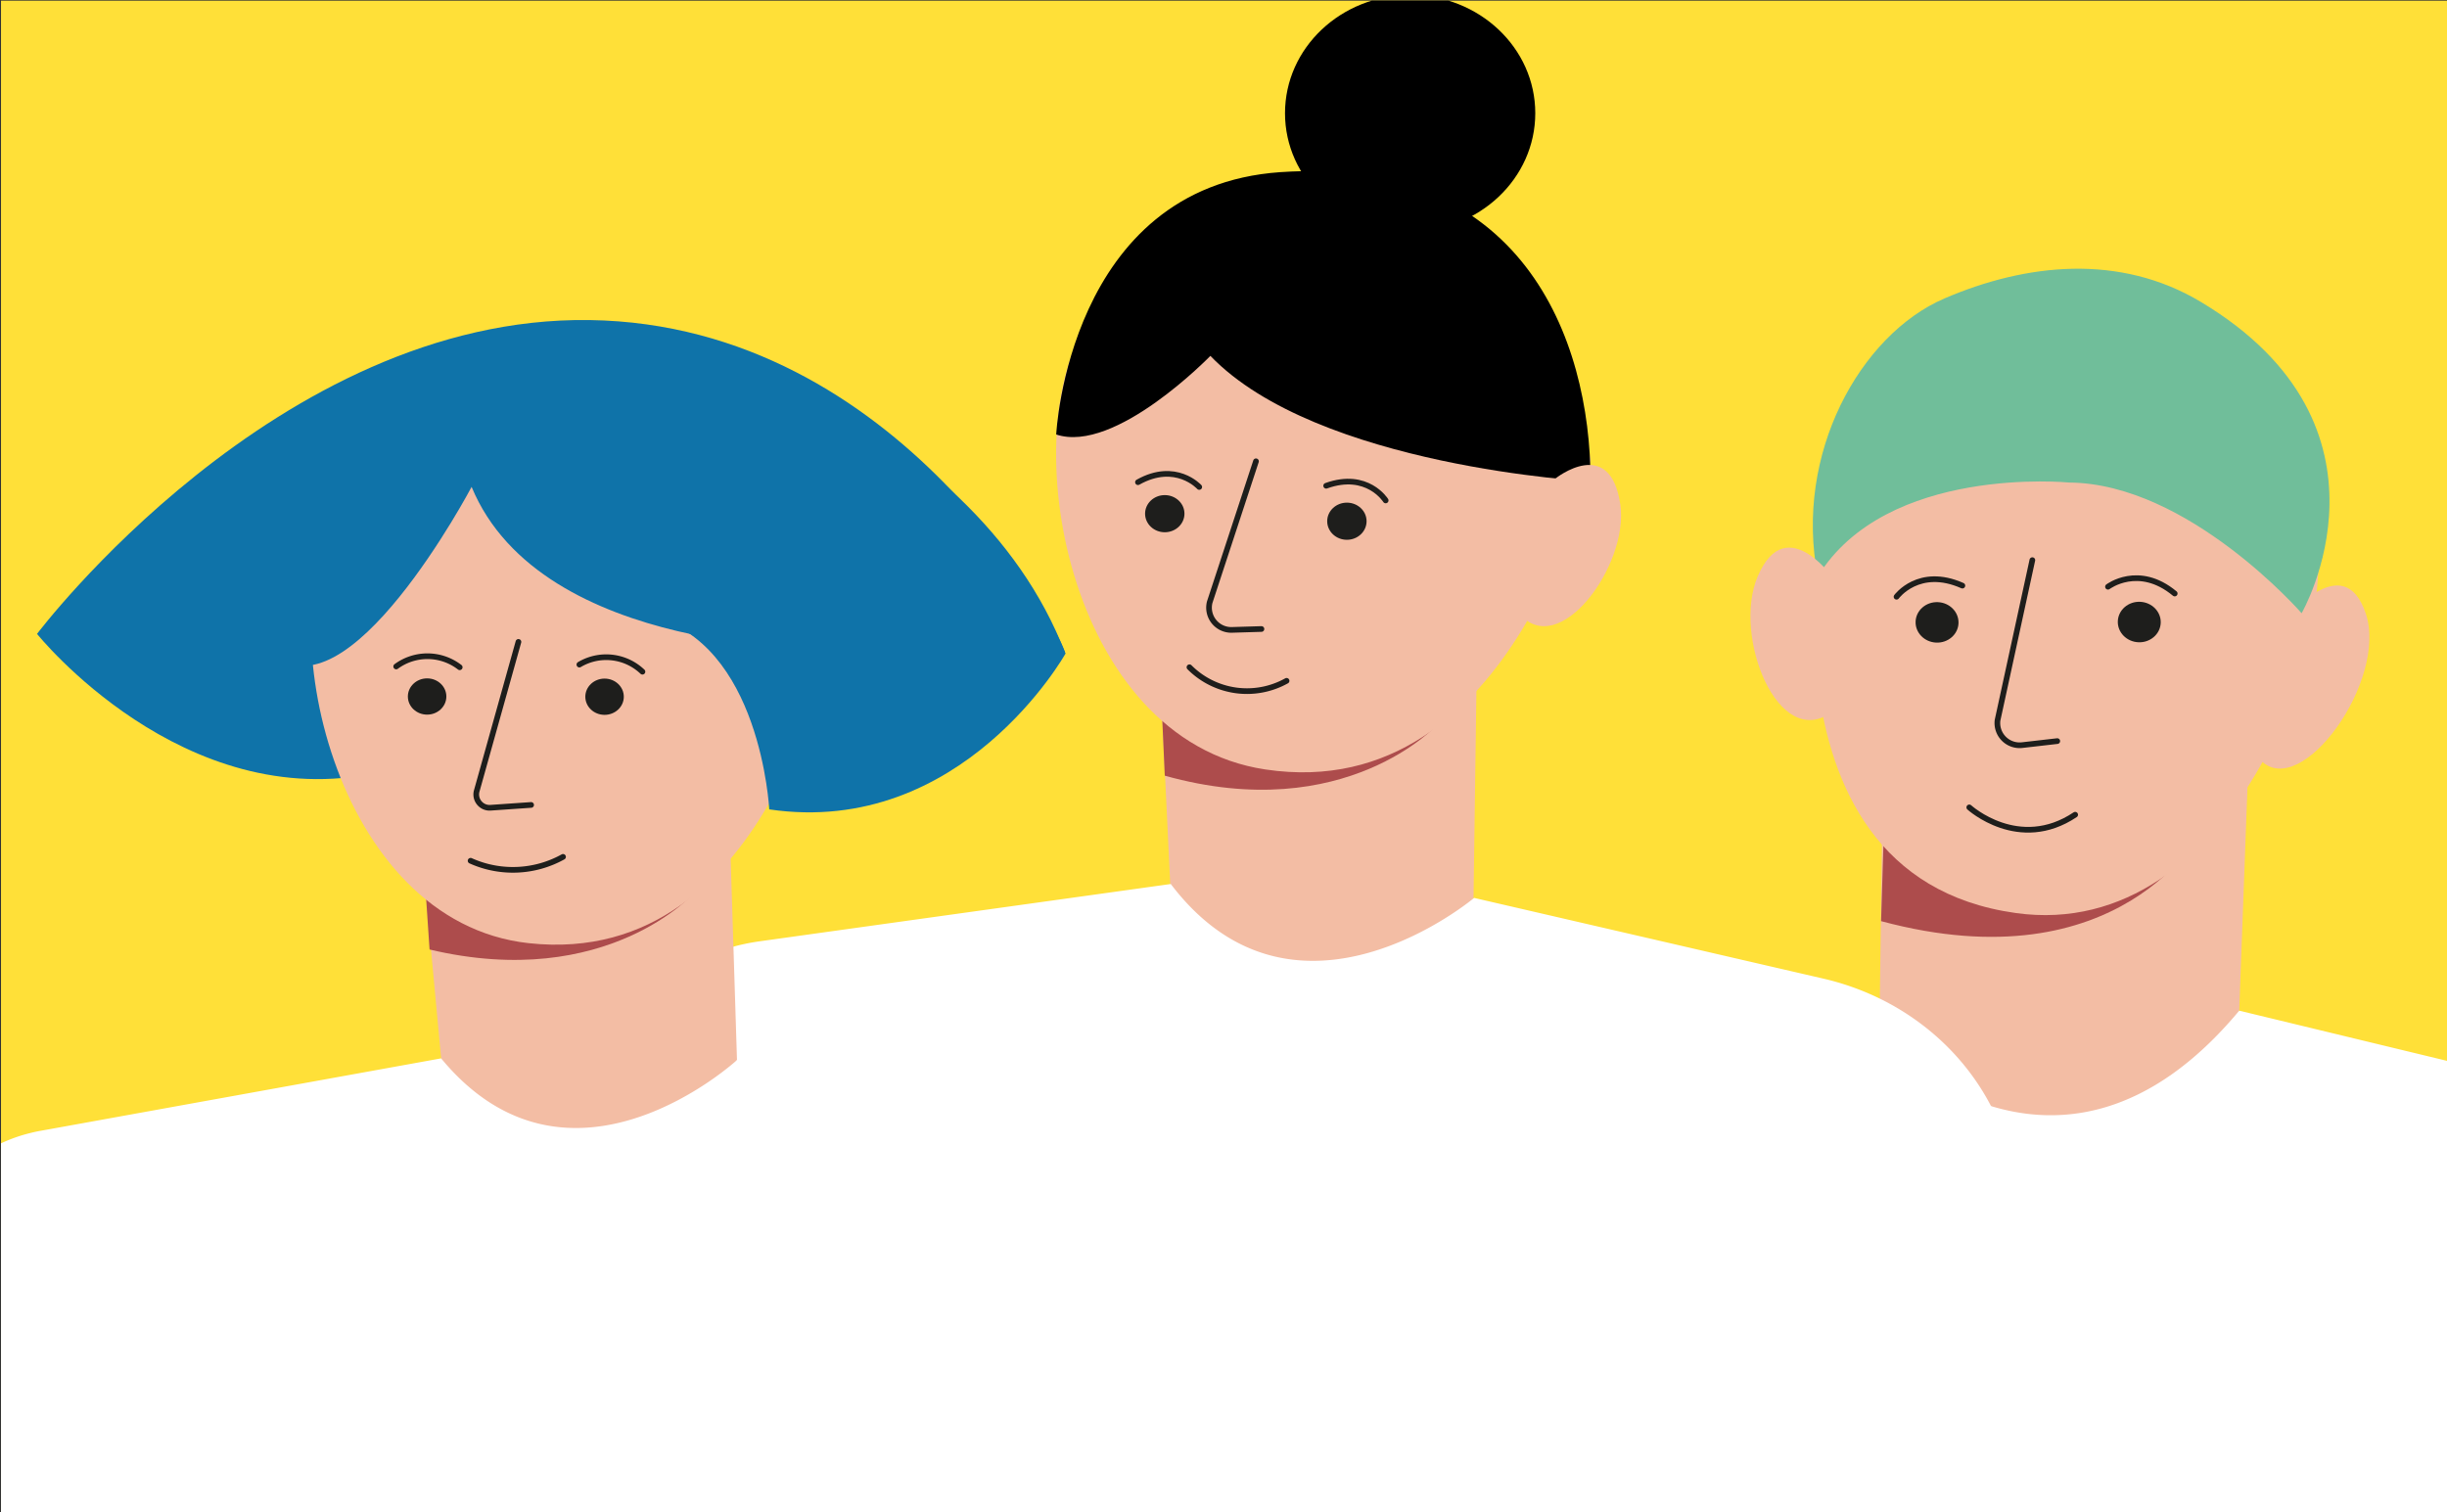
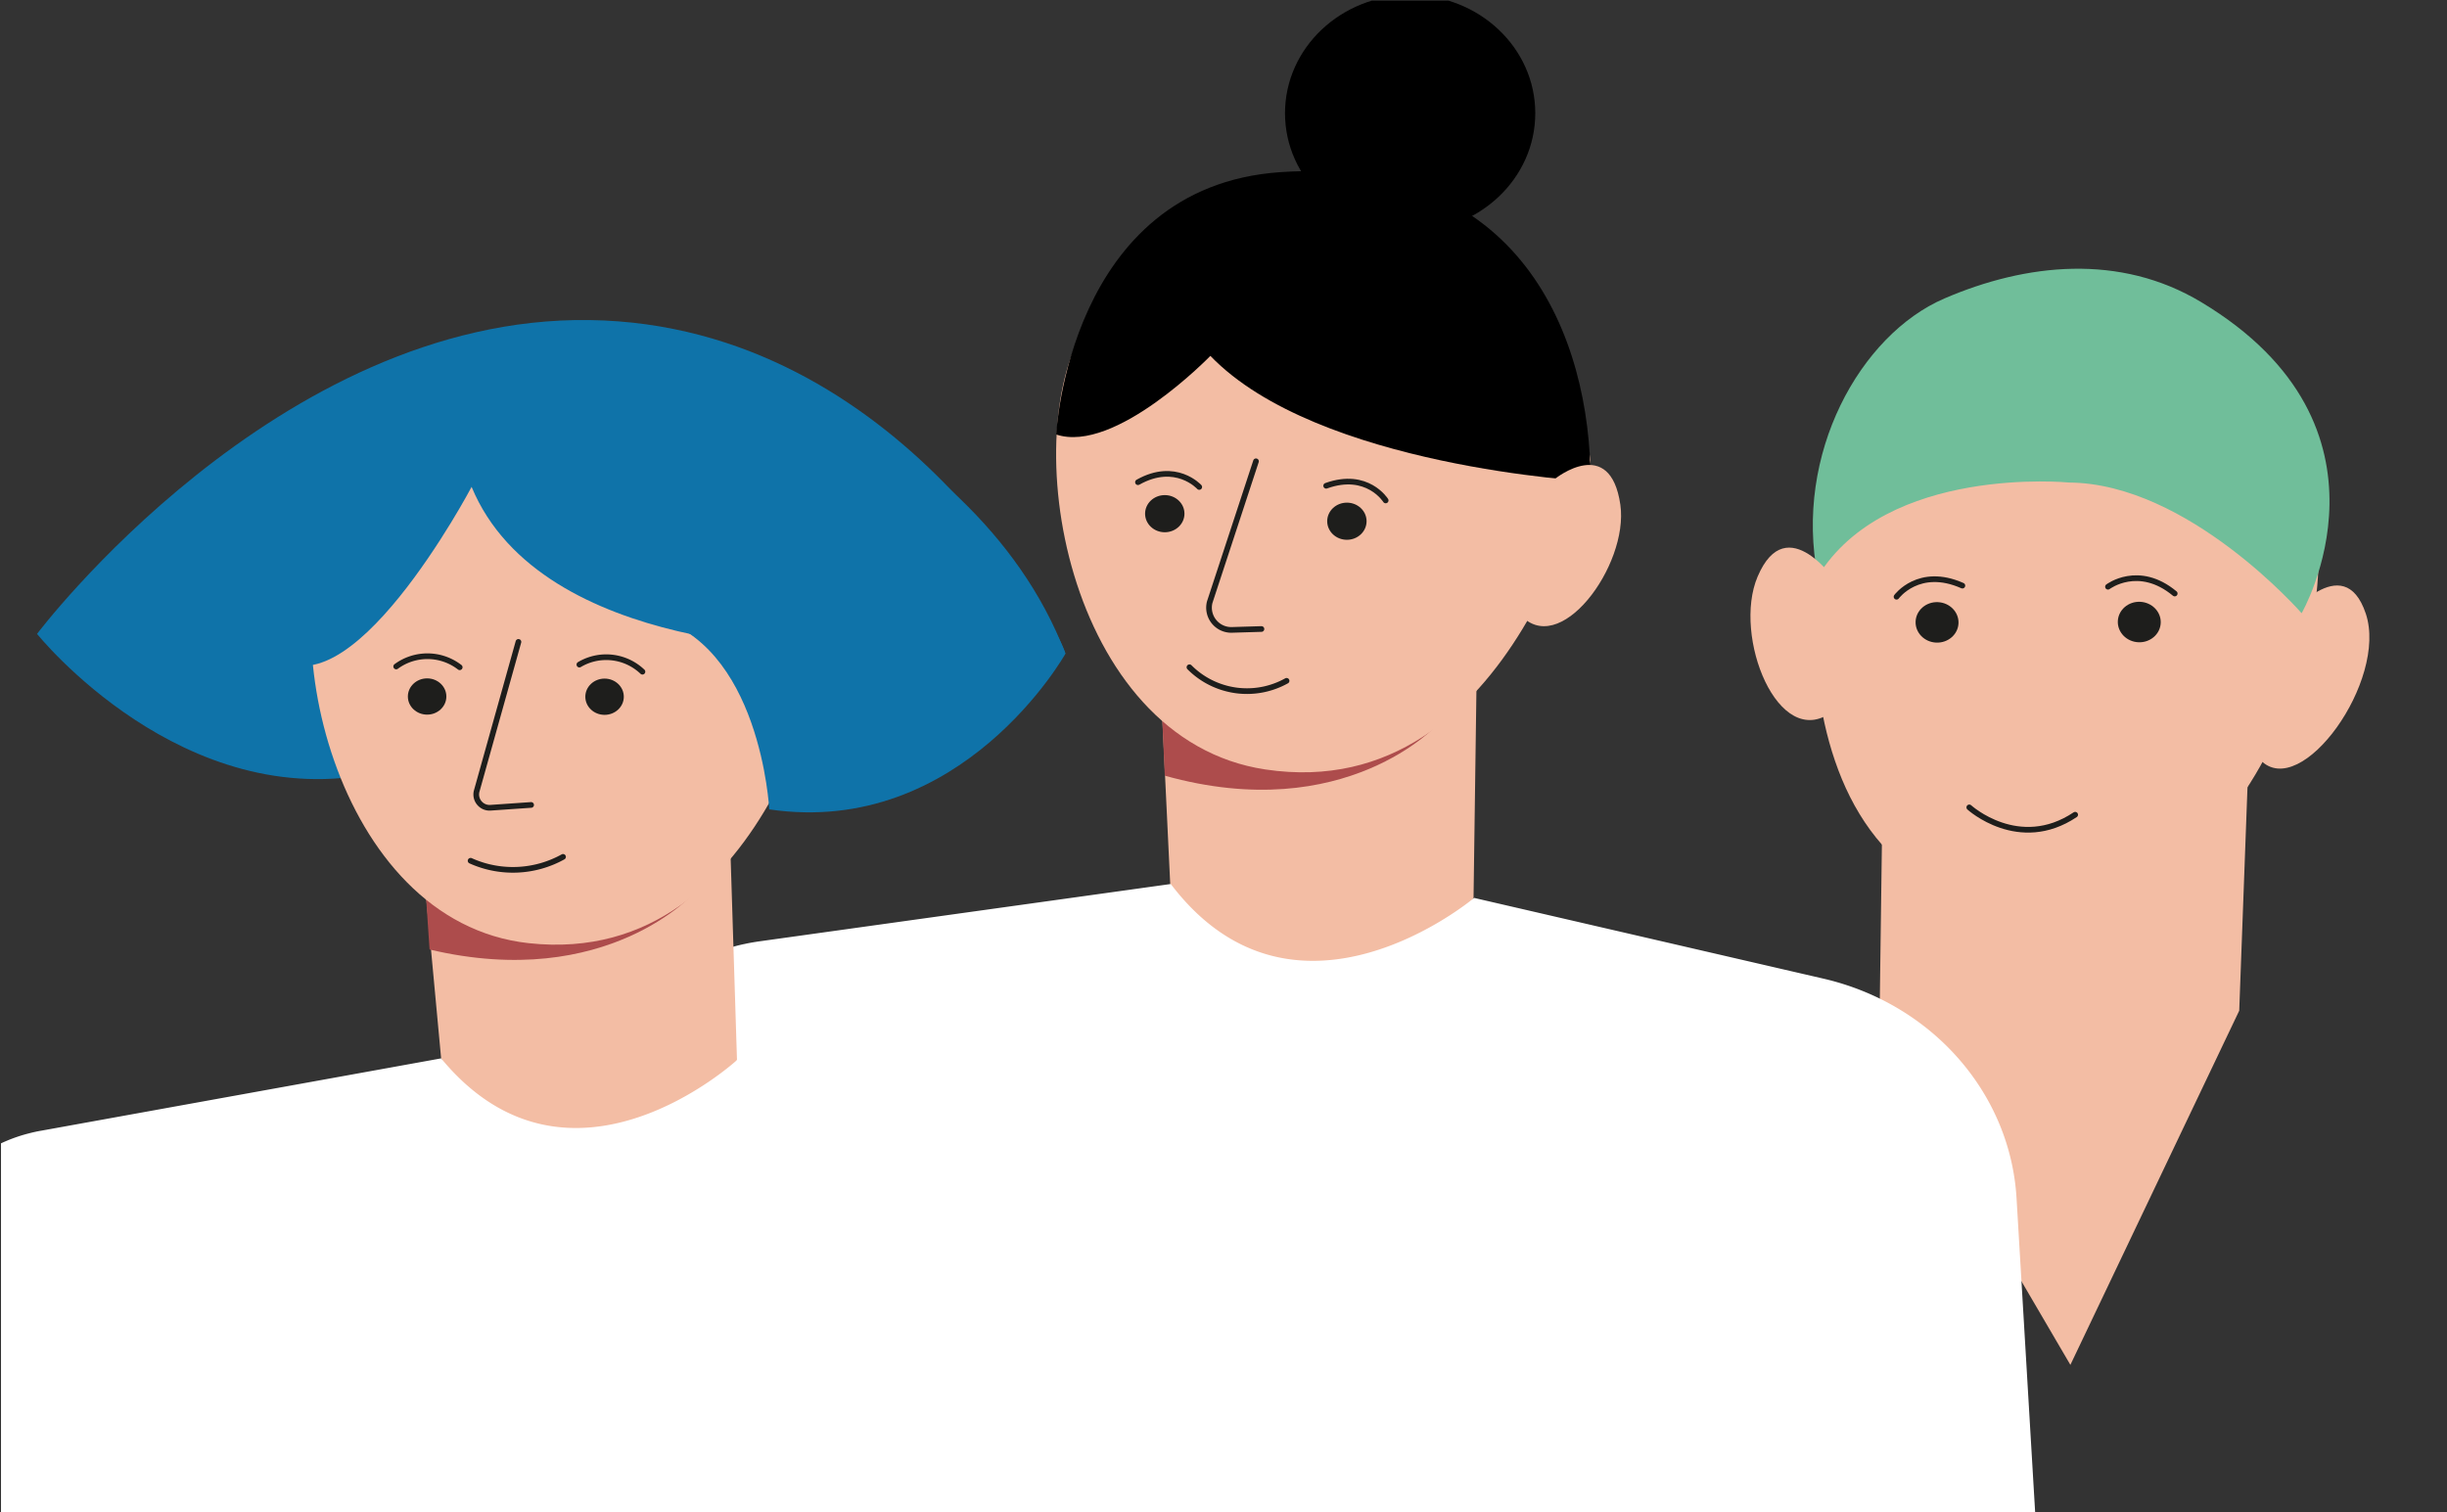
<svg xmlns="http://www.w3.org/2000/svg" id="Calque_1" data-name="Calque 1" viewBox="0 0 220 136">
  <rect x="0" y="0" width="220" height="136" fill="#333333" stroke="none" />
  <defs>
    <style>.cls-1{fill:#ffe038;}.cls-2{clip-path:url(#clip-path);}.cls-3{fill:#f3bda4;}.cls-4{fill:#ad4c4c;}.cls-5{fill:none;stroke:#1e1e1c;stroke-linecap:round;stroke-linejoin:round;stroke-width:0.51px;}.cls-6{fill:#1e1e1c;}.cls-7{fill:#fff;}.cls-8{fill:#70be9a;}.cls-9{fill:#0f73a9;}</style>
    <clipPath id="clip-path">
      <polygon class="cls-1" points="0.09 136.01 220.09 136.06 220.09 0.06 0.09 0.06 0.09 136.01" />
    </clipPath>
  </defs>
  <title>Plan de travail 205</title>
-   <polygon class="cls-1" points="0.09 136.01 220.09 136.06 220.09 0.06 0.09 0.06 0.09 136.01" />
  <g class="cls-2">
    <polygon class="cls-3" points="197.55 31.7 202.3 64.36 201.32 90.88 186.14 122.73 168.96 93.37 169.28 69.47 197.55 31.7" />
-     <path class="cls-4" d="M169.12,82.83l.31-10.08s22.87,8.12,28.5,2C197.93,74.75,190.68,88.62,169.12,82.83Z" />
    <path class="cls-3" d="M164.15,43.66s-7.6,35,17.08,38.44c19.55,2.75,30.22-25.39,26.49-37.69s-20.3-11.66-20.3-11.66" />
    <path class="cls-5" d="M177.05,72.6s4.45,4.05,9.52.66" />
    <ellipse class="cls-6" cx="174.14" cy="55.96" rx="1.82" ry="1.93" transform="translate(110.71 227.52) rotate(-87.52)" />
    <path class="cls-5" d="M170.51,53.66s2-2.74,5.92-1" />
    <ellipse class="cls-6" cx="192.32" cy="55.93" rx="1.82" ry="1.93" transform="translate(127.77 245.53) rotate(-87.41)" />
    <path class="cls-5" d="M189.52,52.76s2.75-2.09,6,.61" />
-     <path class="cls-5" d="M182.72,50.37l-3.13,14.4A2,2,0,0,0,181.82,67l3.14-.36" />
-     <path class="cls-7" d="M248.87,272.75l-.3-9.76a7.86,7.86,0,0,0,4.19-10.91l.53-137.23a15.32,15.32,0,0,0-11.53-14.23c-.38-.1-.77-.18-1.15-.25l-39.29-9.49C185,110.47,169,93.37,169,93.37l-42.2,11.25a11.44,11.44,0,0,0-8.68,10.26L110.35,249c-5.74,8.38-1.21,19.65,9,22.37l17.51,19.21,10.59-8.46,3.6-13,18.41,6.17,31.84,8.14,11.23,10.91,12-5L252.17,294Z" />
    <path class="cls-3" d="M205.49,55.72s5.21-6.54,7.21-.54-5.82,16.91-9.47,13.17" />
    <polygon class="cls-3" points="111.85 21.31 103.91 52.26 105.21 79.49 118.02 105.94 132.48 80.74 132.88 51.95 111.85 21.31" />
    <path class="cls-4" d="M104.72,69.75l-.37-8.32s19,9.08,24.94,3.67C129.29,65.1,121,74.3,104.72,69.75Z" />
    <path class="cls-3" d="M127,20.81s-22.26-1.86-29.07,8S95.82,66.5,113.76,69.19C136.41,72.58,143,41.4,143,41.4s-.53-4.11-2.32-4.81C135,34.37,126.45,31.51,127,20.81Z" />
    <path class="cls-5" d="M115.67,61.22A7.3,7.3,0,0,1,106.94,60" />
    <ellipse class="cls-6" cx="121.09" cy="46.87" rx="1.67" ry="1.77" transform="translate(73.97 167.86) rotate(-89.88)" />
    <path class="cls-5" d="M124.58,45s-1.65-2.65-5.35-1.32" />
    <ellipse class="cls-6" cx="104.72" cy="46.19" rx="1.77" ry="1.67" />
    <path class="cls-5" d="M107.82,43.79s-2.11-2.34-5.51-.43" />
    <path class="cls-5" d="M112.92,41.48l-4.16,12.67a2,2,0,0,0,2,2.49l2.65-.08" />
    <path d="M143,43.29S118.45,42,108.82,32c0,0-8.56,8.84-13.86,7.07,0,0,1.08-22.27,20.14-23.59C136.76,14,143,30.34,143,43.29Z" />
    <ellipse cx="126.78" cy="10.18" rx="11.25" ry="10.63" />
    <path class="cls-3" d="M136.55,55.12c3.56,4.36,9.91-4.28,9.13-9.73-.91-6.31-5.84-2.36-5.84-2.36" />
    <path class="cls-7" d="M44.85,258.73C40.73,256.8,55.4,97.88,55.4,97.88A14.53,14.53,0,0,1,67,84.87c.36-.08.73-.14,1.1-.2l37.16-5.18c11.22,14.78,27.27,1.25,27.27,1.25L163.94,88c9.75,2.26,16.8,10.28,17.36,19.75l7.43,125.46L150,241.65Z" />
    <path class="cls-8" d="M197.89,27.16c-7.31-4.39-15.74-3.48-23.08-.32-7.57,3.26-13.54,14-11.38,25,6.18-10.08,22.6-8.45,22.6-8.45,10.73.08,20.9,11.75,20.9,11.75S216.62,38.4,197.89,27.16Z" />
    <path class="cls-3" d="M165.2,52.47s-4.54-6.83-7.18-.62c-2.28,5.35,1.86,15.73,6.67,12.17" />
    <path class="cls-9" d="M95.79,58.78c-.21-1.43-14.68-29.6-42.79-30S3.33,57,3.33,57,16.43,73.35,34,69.46,53.84,41.34,53.84,41.34" />
    <polygon class="cls-3" points="43.57 38.28 37.2 68.72 39.66 95.17 53.28 120.41 66.26 95.32 65.38 67.28 43.57 38.28" />
    <path class="cls-4" d="M38.62,85.38l-.34-5.06s18.63,5.4,24.19-.09C62.47,80.23,54.62,89.17,38.62,85.38Z" />
    <path class="cls-7" d="M-11.24,272C-15.34,270.28-8,115-8,115A14.07,14.07,0,0,1,2.65,101.9c.35-.09.71-.17,1.07-.23l35.94-6.5c11.56,14,26.6.15,26.6.15l30.93,5.86c9.6,1.82,16.81,9.34,17.77,18.54l12.72,121.83-37.36,9.71Z" />
-     <path class="cls-3" d="M58.3,37.2s-21.74-.94-27.94,8.89S30,82.89,47.53,84.81c22.19,2.42,27.26-28.19,27.26-28.19s-.69-4-2.47-4.59C66.68,50.09,58.23,47.64,58.3,37.2Z" />
+     <path class="cls-3" d="M58.3,37.2s-21.74-.94-27.94,8.89S30,82.89,47.53,84.81c22.19,2.42,27.26-28.19,27.26-28.19s-.69-4-2.47-4.59Z" />
    <path class="cls-5" d="M50.62,77.05a9.27,9.27,0,0,1-8.31.35" />
    <ellipse class="cls-6" cx="54.36" cy="62.65" rx="1.63" ry="1.73" transform="translate(-8.4 116.89) rotate(-89.89)" />
    <path class="cls-5" d="M57.76,60.4a4.72,4.72,0,0,0-5.67-.64" />
    <ellipse class="cls-6" cx="38.4" cy="62.63" rx="1.73" ry="1.63" />
    <path class="cls-5" d="M41.33,60a4.74,4.74,0,0,0-5.71-.07" />
    <path class="cls-5" d="M46.61,57.72,42.85,71.16a1.2,1.2,0,0,0,1.29,1.47l3.61-.25" />
    <path class="cls-9" d="M74.71,58.31S48.7,59,42.4,43.78c0,0-11.29,21.41-18,14.84,0,0,3.31-26.57,21.81-28.6C67.23,27.71,76.42,43.83,74.71,58.31Z" />
    <path class="cls-9" d="M58,29.33s29.33,7.34,37.79,29.45c0,0-9.28,16.55-26.63,14,0,0-.76-15.11-10.77-17.37" />
  </g>
</svg>